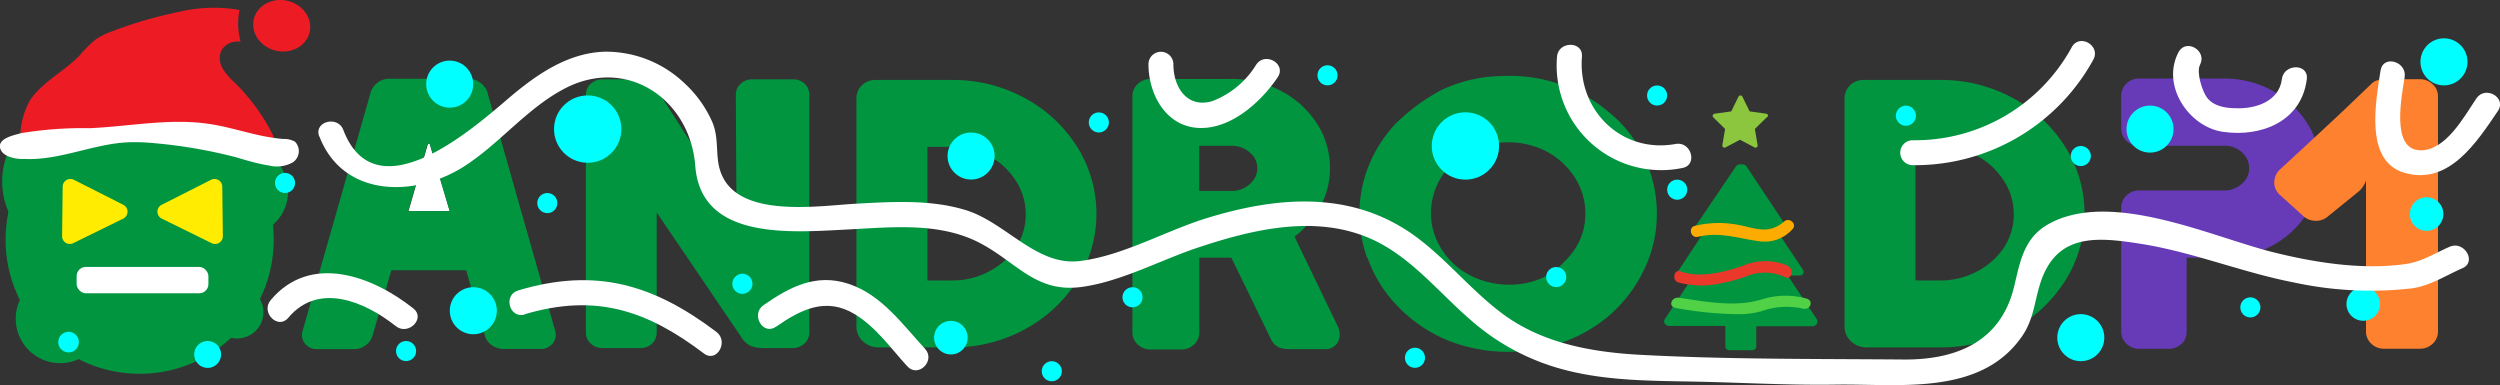
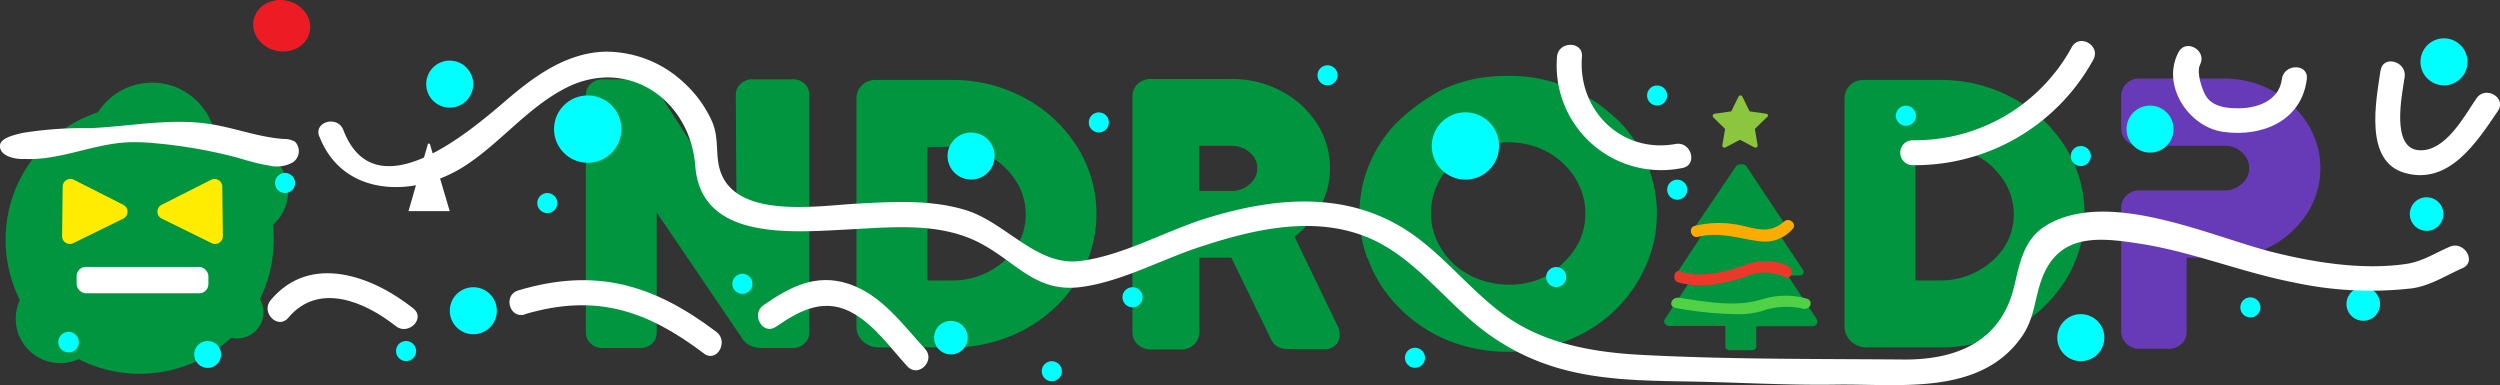
<svg xmlns="http://www.w3.org/2000/svg" viewBox="0 0 300.75 46.32">
  <rect x="0" y="0" width="300.75" height="46.32" fill="#333333" stroke="none" />
  <defs>
    <style>.cls-1{fill:#019540;}.cls-2{fill:#fff;}.cls-3{fill:#ffec01;}.cls-4{fill:#673ab8;}.cls-5{fill:#fe812f;}.cls-6{fill:#3cb2a2;}.cls-7{fill:aqua;}.cls-8{fill:#fcac01;}.cls-9{fill:#ea382a;}.cls-10{fill:#50d146;}.cls-11{fill:#8cc63f;}.cls-12{fill:#ed1c24;}</style>
  </defs>
  <title>Ресурс 14</title>
  <g id="Слой_2" data-name="Слой 2">
    <g id="Слой_1-2" data-name="Слой 1">
      <circle class="cls-1" cx="18.29" cy="17.67" r="7.73" />
      <circle class="cls-1" cx="16.8" cy="28.84" r="16.13" />
      <circle class="cls-1" cx="29.31" cy="23.02" r="5.35" />
-       <circle class="cls-1" cx="9.38" cy="21.82" r="9.12" />
      <circle class="cls-1" cx="7.24" cy="38.34" r="5.35" />
      <circle class="cls-1" cx="28.52" cy="37.55" r="3.17" />
      <rect class="cls-2" x="9.22" y="32.11" width="15.85" height="3.17" rx="1.1" ry="1.1" />
      <path class="cls-3" d="M26.81,28.41a.93.93,0,0,1-1.35.84l-6-2.95a.93.93,0,0,1,0-1.67l5.93-3a.93.93,0,0,1,1.35.83Z" />
      <path class="cls-3" d="M7.47,28.41a.93.93,0,0,0,1.35.84l6-2.95a.93.93,0,0,0,0-1.67l-5.93-3a.93.93,0,0,0-1.35.83Z" />
      <polygon class="cls-2" points="51.49 17.28 49.14 25.4 54.1 25.4 51.71 17.3 51.49 17.28" />
-       <path class="cls-1" d="M58.6,11l-.08-.2a2.62,2.62,0,0,0-.84-.92,2.23,2.23,0,0,0-1.26-.4H46.78a2.23,2.23,0,0,0-1.26.4,2.51,2.51,0,0,0-.86,1l-8.28,29a1.64,1.64,0,0,0,.39,1.55A1.77,1.77,0,0,0,38.1,42h4.54A2.25,2.25,0,0,0,44,41.53a2.11,2.11,0,0,0,.81-1.13l2.27-7.89h0l9,0,2.26,7.9a2,2,0,0,0,.89,1.16,2.35,2.35,0,0,0,1.29.41h4.54a1.77,1.77,0,0,0,1.29-.52,1.7,1.7,0,0,0,.51-1.21l-.08-.48ZM54.1,25.4h-5l2.35-8.12h.22Z" />
      <path class="cls-1" d="M95.37,9.54H90.5a2,2,0,0,0-1.34.49,1.76,1.76,0,0,0-.64,1.38l.08,14.33L78.8,10.41l0-.06a1.94,1.94,0,0,0-1.56-.81H72.46a2,2,0,0,0-1.34.49,1.76,1.76,0,0,0-.64,1.38V40a1.76,1.76,0,0,0,.64,1.38,2,2,0,0,0,1.34.49H77.1a1.94,1.94,0,0,0,1.33-.53A1.78,1.78,0,0,0,79,40L79,25.56,89.12,40.47a2.7,2.7,0,0,0,1.24,1.16,4.6,4.6,0,0,0,1.71.24h3.29a2.05,2.05,0,0,0,1.35-.49A1.79,1.79,0,0,0,97.36,40V11.4A1.79,1.79,0,0,0,96.71,10,2,2,0,0,0,95.37,9.54Z" />
      <path class="cls-1" d="M123.23,11.77a18,18,0,0,0-8.67-2.15h-9.27a2.24,2.24,0,0,0-1.6.64,2.15,2.15,0,0,0-.66,1.57V39.28a2.4,2.4,0,0,0,.8,1.8,2.66,2.66,0,0,0,1.84.71h8.9a18,18,0,0,0,8.67-2.15,16.88,16.88,0,0,0,6.31-5.83,15.11,15.11,0,0,0,0-16.19A16.82,16.82,0,0,0,123.23,11.77ZM119,32.64a9.2,9.2,0,0,1-4.43,1.1h-3V17.67h3a9.2,9.2,0,0,1,4.43,1.1,8.64,8.64,0,0,1,3.22,3,7.23,7.23,0,0,1,1.17,4,7.12,7.12,0,0,1-1.17,4A8.69,8.69,0,0,1,119,32.64Z" />
      <path class="cls-1" d="M155.73,28.47a11.55,11.55,0,0,0,3.06-3.54A9.64,9.64,0,0,0,160,20.25a9.86,9.86,0,0,0-1.62-5.46,11.3,11.3,0,0,0-4.33-3.88,12.67,12.67,0,0,0-5.92-1.41H138.4a2.19,2.19,0,0,0-1.51.58,2,2,0,0,0-.66,1.46V40a2,2,0,0,0,.66,1.46,2.19,2.19,0,0,0,1.51.58h3.71a2.19,2.19,0,0,0,1.51-.58,2,2,0,0,0,.66-1.46V31h3.85l4.75,9.76A2,2,0,0,0,154,41.85a4.08,4.08,0,0,0,1.19.15h4.08a1.7,1.7,0,0,0,1.89-1.74,2.35,2.35,0,0,0-.28-1.11Zm-4.48-8.21a2.43,2.43,0,0,1-.89,1.87,3.18,3.18,0,0,1-2.23.84h-3.86V17.54h3.85a3.2,3.2,0,0,1,2.25.82A2.41,2.41,0,0,1,151.25,20.25Z" />
      <path class="cls-1" d="M193.53,13.48a18.19,18.19,0,0,0-4.77-2.93,18.51,18.51,0,0,0-8.11-1.4h-.19a17.55,17.55,0,0,0-7.12,1.71A23.59,23.59,0,0,0,167.78,15a16.36,16.36,0,0,0-3.15,5,15.54,15.54,0,0,0-1.09,5.72,15.74,15.74,0,0,0,.89,5.19l.17.33a15.79,15.79,0,0,0,3.63,5.69,17.6,17.6,0,0,0,5.89,4,19.59,19.59,0,0,0,15.48-.41,18.63,18.63,0,0,0,3.57-2.21,17,17,0,0,0,5.29-7.51,15.33,15.33,0,0,0,.86-5A15.61,15.61,0,0,0,197,17.48,14.21,14.21,0,0,0,193.53,13.48ZM185.7,33.36a9.72,9.72,0,0,1-4.18.89,10.29,10.29,0,0,1-3.24-.53,9.59,9.59,0,0,1-2.83-1.48,9,9,0,0,1-2.45-3,7.78,7.78,0,0,1-.85-3.54,8.21,8.21,0,0,1,2.09-5.53l.75-.69a8.48,8.48,0,0,1,2.92-1.75,10.44,10.44,0,0,1,3.52-.61,10,10,0,0,1,3.84.74,9.05,9.05,0,0,1,4,3.23,7.94,7.94,0,0,1,1.45,4.61,7.73,7.73,0,0,1-.79,3.44,8.45,8.45,0,0,1-1.69,2.29l-1.17,1.18Z" />
      <path class="cls-1" d="M242.1,11.77a18,18,0,0,0-8.67-2.15h-9.27a2.24,2.24,0,0,0-1.6.64,2.15,2.15,0,0,0-.66,1.57V39.28a2.4,2.4,0,0,0,.8,1.8,2.66,2.66,0,0,0,1.84.71h8.9a18,18,0,0,0,8.67-2.15,16.88,16.88,0,0,0,6.31-5.83,15.11,15.11,0,0,0,0-16.19A16.82,16.82,0,0,0,242.1,11.77Zm-4.24,20.87a9.2,9.2,0,0,1-4.43,1.1h-3V17.67h3a9.2,9.2,0,0,1,4.43,1.1,8.64,8.64,0,0,1,3.22,3,7.23,7.23,0,0,1,1.17,4,7.12,7.12,0,0,1-1.17,4A8.69,8.69,0,0,1,237.86,32.64Z" />
      <path class="cls-4" d="M273.33,10.89a11.93,11.93,0,0,0-5.77-1.44H257.31a2.13,2.13,0,0,0-1.47.58,2,2,0,0,0-.66,1.5v3.93a2,2,0,0,0,.66,1.5,2.13,2.13,0,0,0,1.46.57h10.25a3.06,3.06,0,0,1,2.17.81,2.47,2.47,0,0,1,.85,1.9,2.36,2.36,0,0,1-.86,1.85,3.08,3.08,0,0,1-2.16.82H257.31a2.13,2.13,0,0,0-1.47.58,2,2,0,0,0-.66,1.5V39.92a2,2,0,0,0,.66,1.46,2.13,2.13,0,0,0,1.47.58h3.57a2.24,2.24,0,0,0,1.49-.53,1.92,1.92,0,0,0,.68-1.5V31h4.51a11.93,11.93,0,0,0,5.77-1.44,11.43,11.43,0,0,0,4.22-3.9,9.9,9.9,0,0,0,1.59-5.42,10,10,0,0,0-1.59-5.43A11.37,11.37,0,0,0,273.33,10.89Z" />
-       <path class="cls-5" d="M292.62,10.11a2.19,2.19,0,0,0-1.51-.58H287a2.69,2.69,0,0,0-1.43.31l-.2.16L282,13.22c-.91.86-2.22,2.08-4,3.73l-3.82,3.53-.13.15a2.26,2.26,0,0,0-.46,1.34,2,2,0,0,0,.68,1.48L277.1,26a2.15,2.15,0,0,0,1.49.56,2.12,2.12,0,0,0,1.45-.52L283.79,23a3,3,0,0,0,.84-1.29v18.2a2,2,0,0,0,.66,1.46,2.13,2.13,0,0,0,1.47.58h4.36a2.19,2.19,0,0,0,1.51-.58,2,2,0,0,0,.66-1.46V11.57A1.94,1.94,0,0,0,292.62,10.11Z" />
      <path class="cls-6" d="M88.91,44.13" />
      <path class="cls-1" d="M218.52,38.34l-3.45-5.19h1.4a.57.57,0,0,0,.37-.13.41.41,0,0,0,.14-.32.44.44,0,0,0-.1-.27l-3.21-4.82h.8a.5.5,0,0,0,.27-.08.36.36,0,0,0,.1-.24.31.31,0,0,0,0-.14l-4.69-7.06a.6.6,0,0,0-.57-.32h-.22a.6.6,0,0,0-.57.32L204,27.16a.31.31,0,0,0,0,.14.36.36,0,0,0,.1.24.5.5,0,0,0,.27.08h.8L202,32.44a.44.44,0,0,0-.1.27A.41.41,0,0,0,202,33a.57.57,0,0,0,.37.13h1.4l-3.45,5.19a.63.63,0,0,0-.13.33.5.5,0,0,0,.19.4.64.64,0,0,0,.45.16v0h6.73v2.48a.36.36,0,0,0,.14.3.48.48,0,0,0,.35.14h2.74a.48.48,0,0,0,.35-.14.36.36,0,0,0,.14-.3V39.25H218v0a.64.64,0,0,0,.45-.16.5.5,0,0,0,.19-.4A.63.63,0,0,0,218.52,38.34Z" />
      <circle class="cls-7" cx="54.1" cy="10.12" r="2.83" />
      <circle class="cls-7" cx="56.94" cy="37.38" r="2.83" />
      <circle class="cls-7" cx="24.98" cy="42.64" r="1.62" />
      <circle class="cls-7" cx="70.7" cy="15.53" r="4.05" />
      <circle class="cls-7" cx="116.82" cy="18.77" r="2.83" />
      <circle class="cls-7" cx="114.39" cy="40.62" r="2.02" />
      <circle class="cls-7" cx="176.29" cy="17.56" r="4.05" />
      <circle class="cls-7" cx="89.31" cy="34.14" r="1.21" />
      <circle class="cls-7" cx="136.24" cy="35.76" r="1.21" />
      <circle class="cls-7" cx="199.35" cy="11.49" r="1.21" />
      <circle class="cls-7" cx="187.21" cy="33.33" r="1.21" />
      <circle class="cls-7" cx="201.77" cy="22.82" r="1.21" />
      <circle class="cls-7" cx="229.28" cy="13.92" r="1.21" />
      <circle class="cls-7" cx="250.32" cy="18.77" r="1.21" />
      <circle class="cls-7" cx="258.65" cy="15.53" r="2.83" />
      <circle class="cls-7" cx="250.32" cy="40.62" r="2.83" />
      <circle class="cls-7" cx="294.01" cy="7.44" r="2.83" />
      <circle class="cls-7" cx="284.3" cy="36.57" r="2.02" />
      <circle class="cls-7" cx="291.92" cy="25.75" r="2.02" />
      <circle class="cls-7" cx="270.72" cy="36.98" r="1.21" />
      <circle class="cls-7" cx="126.53" cy="44.66" r="1.21" />
      <circle class="cls-7" cx="159.7" cy="9.06" r="1.21" />
      <circle class="cls-7" cx="48.85" cy="42.23" r="1.21" />
      <circle class="cls-7" cx="132.19" cy="14.73" r="1.21" />
      <circle class="cls-7" cx="65.84" cy="24.43" r="1.21" />
      <circle class="cls-7" cx="34.29" cy="22.01" r="1.21" />
      <circle class="cls-7" cx="170.22" cy="43.04" r="1.21" />
      <path class="cls-8" d="M214.63,26.65c-2,1.74-3.78.64-6,.32a12.2,12.2,0,0,0-4.73.2c-.86.21-.49,1.53.36,1.32,2.77-.67,5,.27,7.65.56a4.45,4.45,0,0,0,3.69-1.44C216.26,27,215.29,26.07,214.63,26.65Z" />
      <path class="cls-9" d="M215.16,32a6.9,6.9,0,0,0-5.57,0c-2.15.75-5.2,1.49-7.42.64-.75-.29-1.08,1-.33,1.32a10.82,10.82,0,0,0,5.37.08,17.51,17.51,0,0,0,3-.84,5.69,5.69,0,0,1,4.58.17c.75.31,1.07-1,.33-1.32Z" />
      <path class="cls-10" d="M217.28,35.91A9.4,9.4,0,0,0,212,36c-3.19,1-6.76.3-10-.18-.95-.14-1.36,1.09-.4,1.23a43.66,43.66,0,0,0,7.83.75,10.64,10.64,0,0,0,2.4-.34,9.07,9.07,0,0,1,5.08-.33C217.82,37.34,218.23,36.11,217.28,35.91Z" />
      <path class="cls-2" d="M38.41,16.38C41.27,23.84,50,23.76,55.86,20c4.23-2.72,7.44-6.86,11.89-9.25C75.27,6.66,83,11.84,83.64,19.94c.68,9.1,11.67,8,18.66,7.65,5.11-.27,10.68-.84,15.42,1.56,4.51,2.29,6.79,6.09,12.31,5.38,4.81-.62,9.65-3.29,14.24-4.8,6.71-2.22,14.33-4,21.05-.82,4.59,2.2,7.84,6.35,11.63,9.61a27.55,27.55,0,0,0,11.38,6c5.08,1.31,10.39,1.29,15.6,1.39,5.65.11,11.26.45,16.91.36,7.5-.12,17.37,1.42,22.38-5.77,1.44-2.06,1.5-4.15,2.23-6.43,1.95-6.1,6.92-5.55,12.14-4.73,6.27,1,12.19,3.45,18.41,4.65a43.62,43.62,0,0,0,14.22.69c2.22-.34,4-1.54,6-2.41,1.77-.75.24-3.34-1.51-2.59s-3.28,1.77-5.18,2.06c-5.23.79-11.07-.15-16.12-1.41C266,28.47,253.84,22.74,246.36,27c-2.91,1.67-3.34,4.51-4.07,7.51-1.6,6.59-6.92,8.79-13.29,8.74-10.64-.09-21.31,0-31.94-.58-5.66-.33-11.44-1.39-16.12-4.79-3.76-2.74-6.69-6.46-10.41-9.26-7.64-5.74-16.67-5.06-25.38-2.37-4.94,1.52-10.19,4.58-15.34,5.16s-8.83-4.67-13.65-6.14c-4.22-1.29-8.75-1-13.09-.77-4.66.25-14.59,1.9-16.44-4-.6-1.9-.1-3.77-.92-5.77A14,14,0,0,0,82.33,10a13.68,13.68,0,0,0-9.62-3.78c-4.64.16-8.52,3-11.91,5.93-4.25,3.61-15.66,13.5-19.5,3.48-.68-1.78-3.59-1-2.89.8Z" />
      <path class="cls-2" d="M34.68,38.23c3.65-4.36,9.25-1.92,12.93,1,1.5,1.19,3.63-.92,2.12-2.12-4.89-3.89-12.39-6.72-17.17-1-1.23,1.47.88,3.6,2.12,2.12Z" />
      <path class="cls-2" d="M63.14,37.8c8.54-2.53,14.68-.47,21.55,4.73,1.54,1.16,3-1.44,1.51-2.59-7.59-5.74-14.56-7.79-23.86-5-1.85.55-1.06,3.44.8,2.89Z" />
      <path class="cls-2" d="M93.37,39.3c3-2.09,6-3.59,9.45-1.51,2.55,1.54,4.36,4.13,6.34,6.29,1.31,1.42,3.43-.7,2.12-2.12-2.7-2.93-5.23-6.5-9.18-7.81s-7.11.38-10.25,2.56c-1.57,1.1-.08,3.7,1.51,2.59Z" />
-       <path class="cls-2" d="M138.16,7.72c0,3.53,2,7.38,5.88,7.66s7.59-3,9.67-6.09c1.08-1.61-1.52-3.11-2.59-1.51a10.61,10.61,0,0,1-5.27,4.38c-3,.91-4.7-1.63-4.69-4.43a1.5,1.5,0,0,0-3,0Z" />
      <path class="cls-2" d="M187.31,6.83a12.58,12.58,0,0,0,15.07,13.38c1.9-.34,1.09-3.23-.8-2.89-6.52,1.18-11.79-4.05-11.27-10.49.16-1.92-2.85-1.91-3,0Z" />
      <path class="cls-2" d="M230.09,19.87A24.46,24.46,0,0,0,251.82,7.19c.94-1.69-1.65-3.21-2.59-1.51a21.46,21.46,0,0,1-19.13,11.19,1.5,1.5,0,0,0,0,3Z" />
      <path class="cls-2" d="M262.07,6.29c-2.11,4,1.25,9,5.37,9.57,4.63.67,9.44-1.28,10.07-6.34.24-1.91-2.77-1.89-3,0-.33,2.68-3.17,3.59-5.48,3.5-1.23,0-2.75-.21-3.55-1.31-.54-.73-1.28-3-.82-3.91.9-1.71-1.69-3.23-2.59-1.51Z" />
      <path class="cls-2" d="M286.38,8.47c-.55,3.7-2,10.94,2.91,12.33,5.32,1.52,8.65-3.68,11.21-7.45,1.09-1.6-1.51-3.11-2.59-1.51-1.49,2.2-3.7,6.35-6.81,6.24-3.52-.12-2.15-6.59-1.82-8.81.28-1.89-2.61-2.7-2.89-.8Z" />
      <path class="cls-11" d="M212.69,13.86a.26.26,0,0,0-.21-.18l-2-.28-.87-1.77a.26.26,0,0,0-.47,0l-.87,1.77-2,.28a.26.26,0,0,0-.15.45l1.41,1.38-.33,1.94a.26.26,0,0,0,.38.28l1.74-.92,1.74.92a.26.26,0,0,0,.38-.28l-.33-1.94,1.41-1.38A.26.26,0,0,0,212.69,13.86Z" />
      <circle class="cls-7" cx="8.25" cy="41.16" r="1.24" transform="translate(-23.83 14.08) rotate(-38.5)" />
-       <path class="cls-12" d="M28.3,10a8.48,8.48,0,0,1-1.48-1.69,2.4,2.4,0,0,1-.22-2.17A2.17,2.17,0,0,1,28.54,5a3.12,3.12,0,0,1,.4,0,9,9,0,0,1-.27-1.56,8.19,8.19,0,0,1,.15-2.24,18.16,18.16,0,0,0-7.52.28,50.75,50.75,0,0,0-7.82,2.29,8.69,8.69,0,0,0-2,1A16,16,0,0,0,9.53,6.72c-1.78,1.82-4.18,3-5.74,5.08-1,1.37-2.61,6.46.56,6.15a21.21,21.21,0,0,0,2.93-1,16.7,16.7,0,0,1,3.46-.51,42.11,42.11,0,0,1,7,.41L31.4,18.42a1.82,1.82,0,0,0,1.21-.14c.76-.49.46-1.68,0-2.48A24.46,24.46,0,0,0,28.3,10Z" />
      <path class="cls-2" d="M10.84,15.42c4.81-.22,9.65-1.23,14.41-.5,3,.46,5.86,1.59,8.88,1.8a2.6,2.6,0,0,1,1.35.32,1.62,1.62,0,0,1-.27,2.5,3.91,3.91,0,0,1-2.85.37c-1.36-.21-2.69-.61-4-1a60,60,0,0,0-9.72-1.68,23.73,23.73,0,0,0-3.32-.11c-4.18.22-8.18,2.2-12.37,2C2,19.18.2,18.89,0,17.74S1.83,16.22,2.66,16A45.6,45.6,0,0,1,10.84,15.42Z" />
      <ellipse class="cls-12" cx="33.89" cy="3.1" rx="3.08" ry="3.45" transform="translate(23.15 35.39) rotate(-76.83)" />
    </g>
  </g>
</svg>